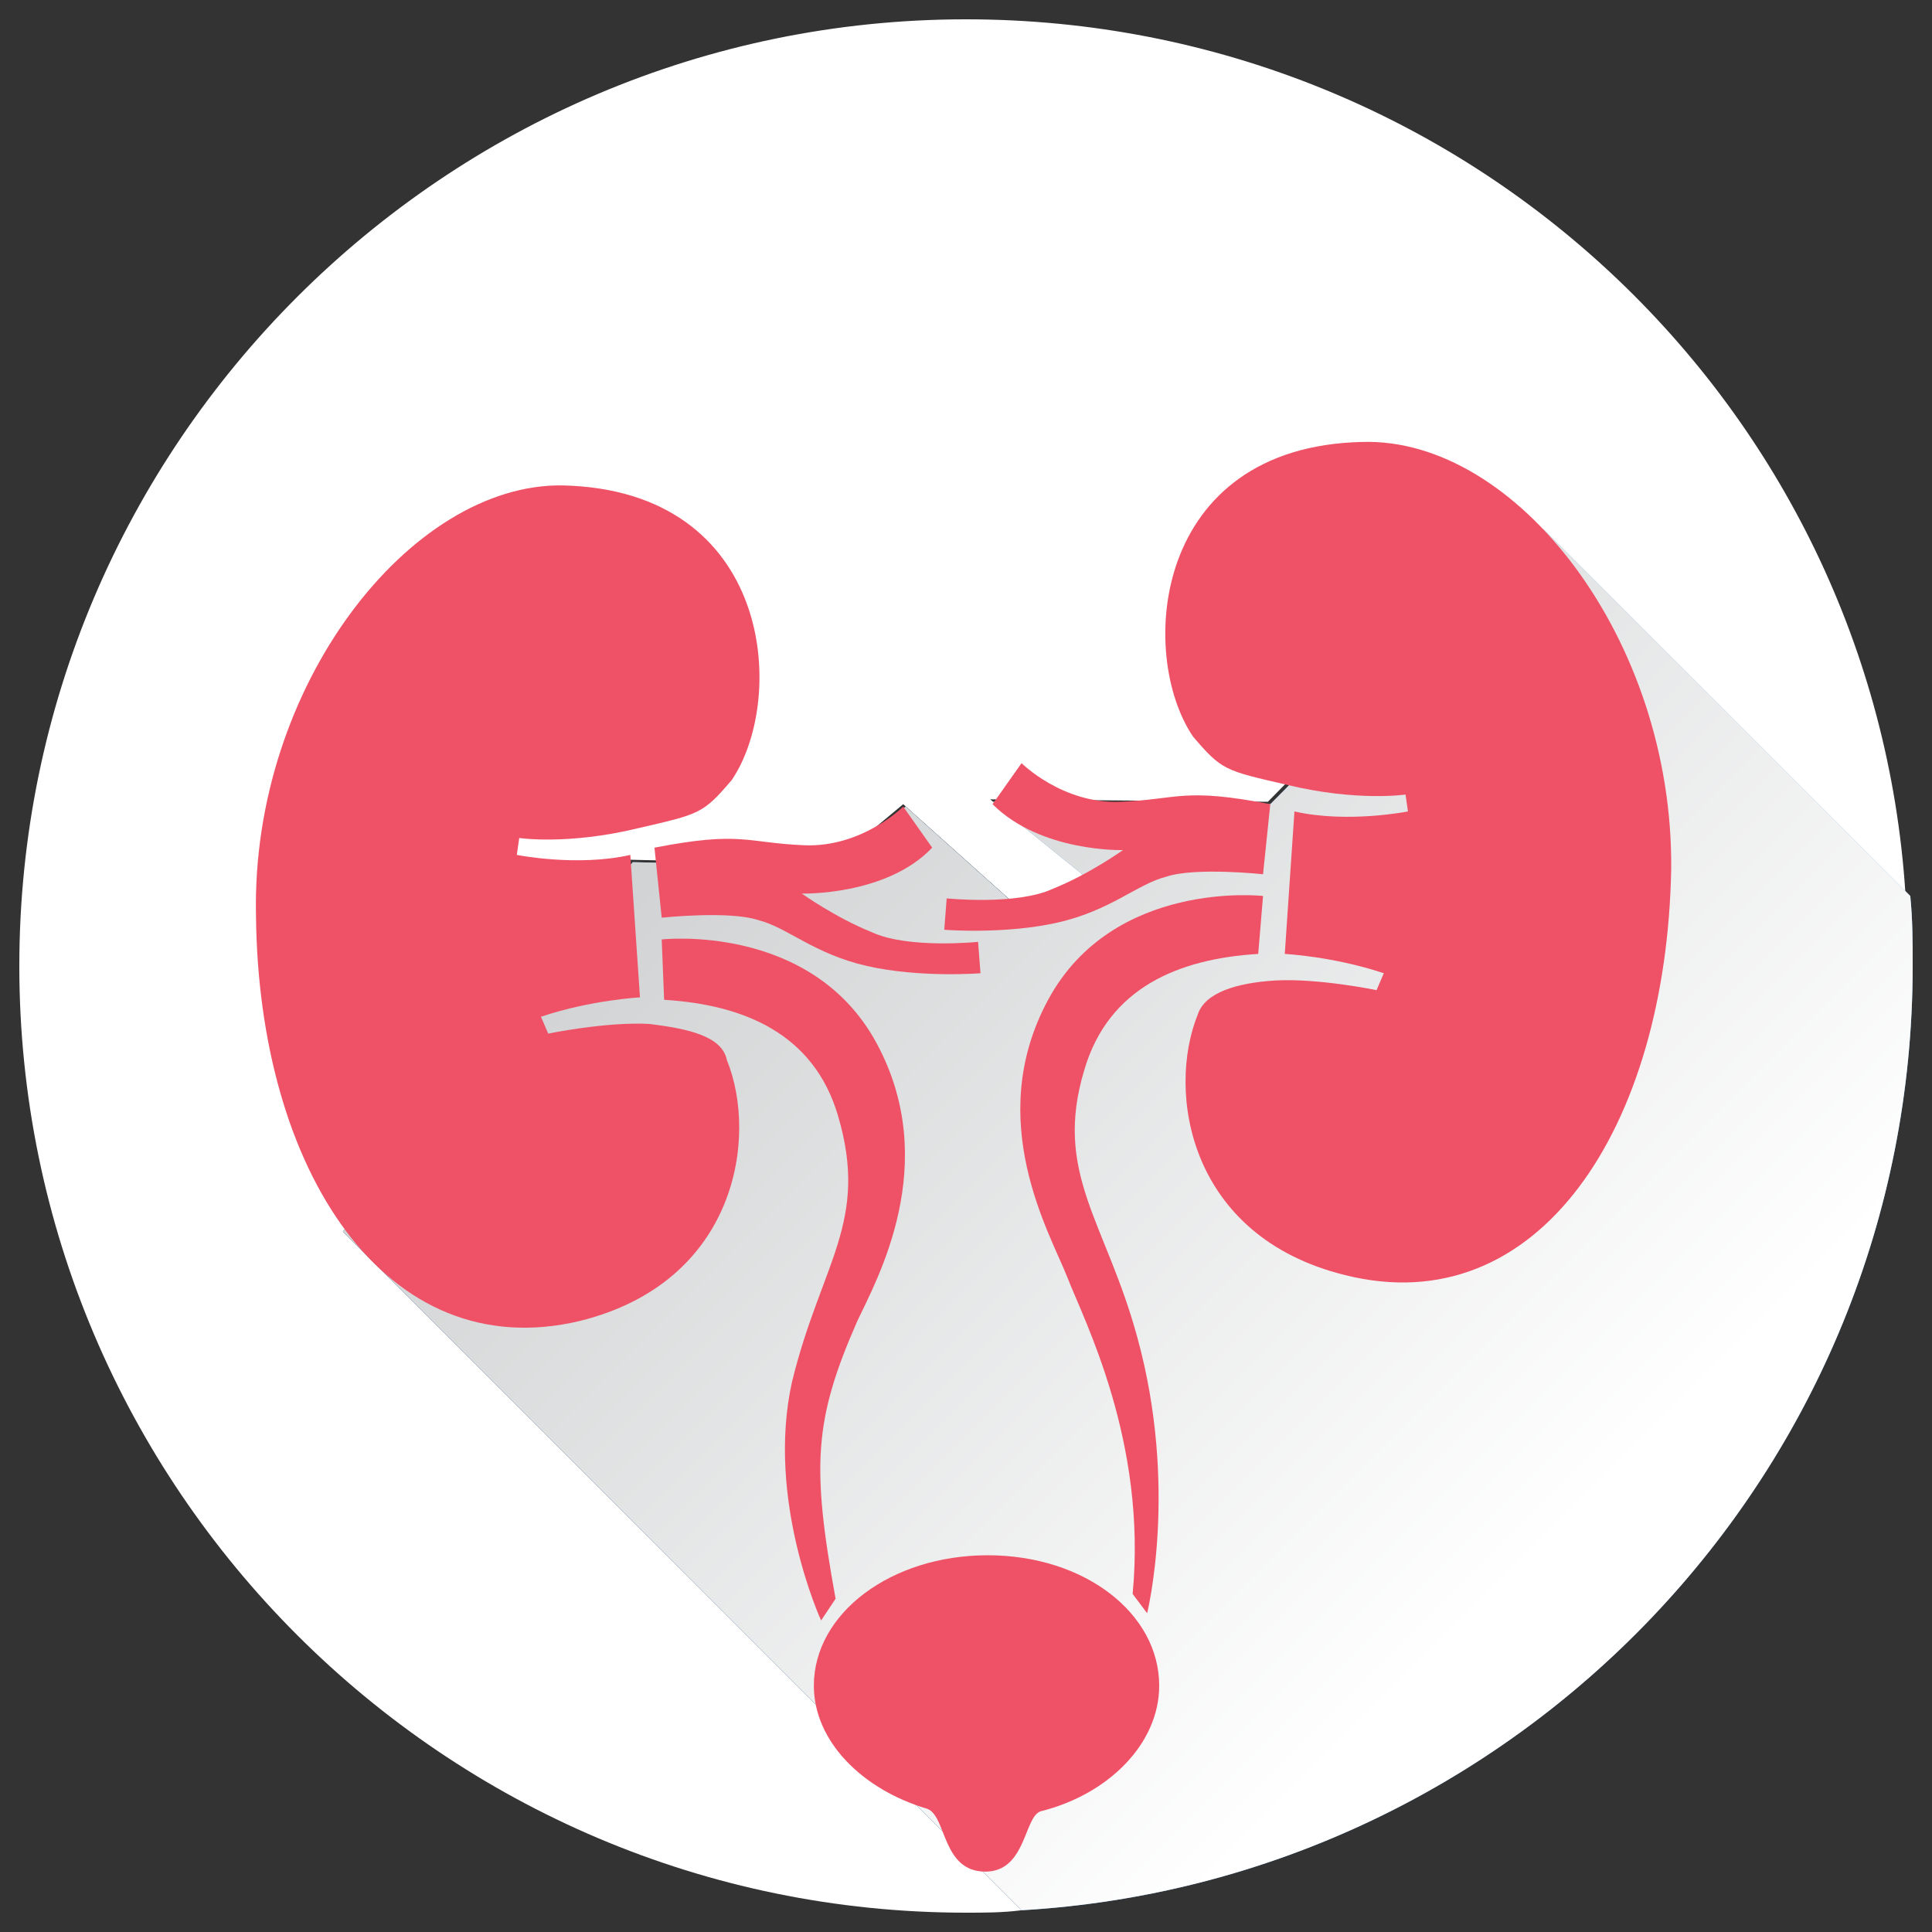
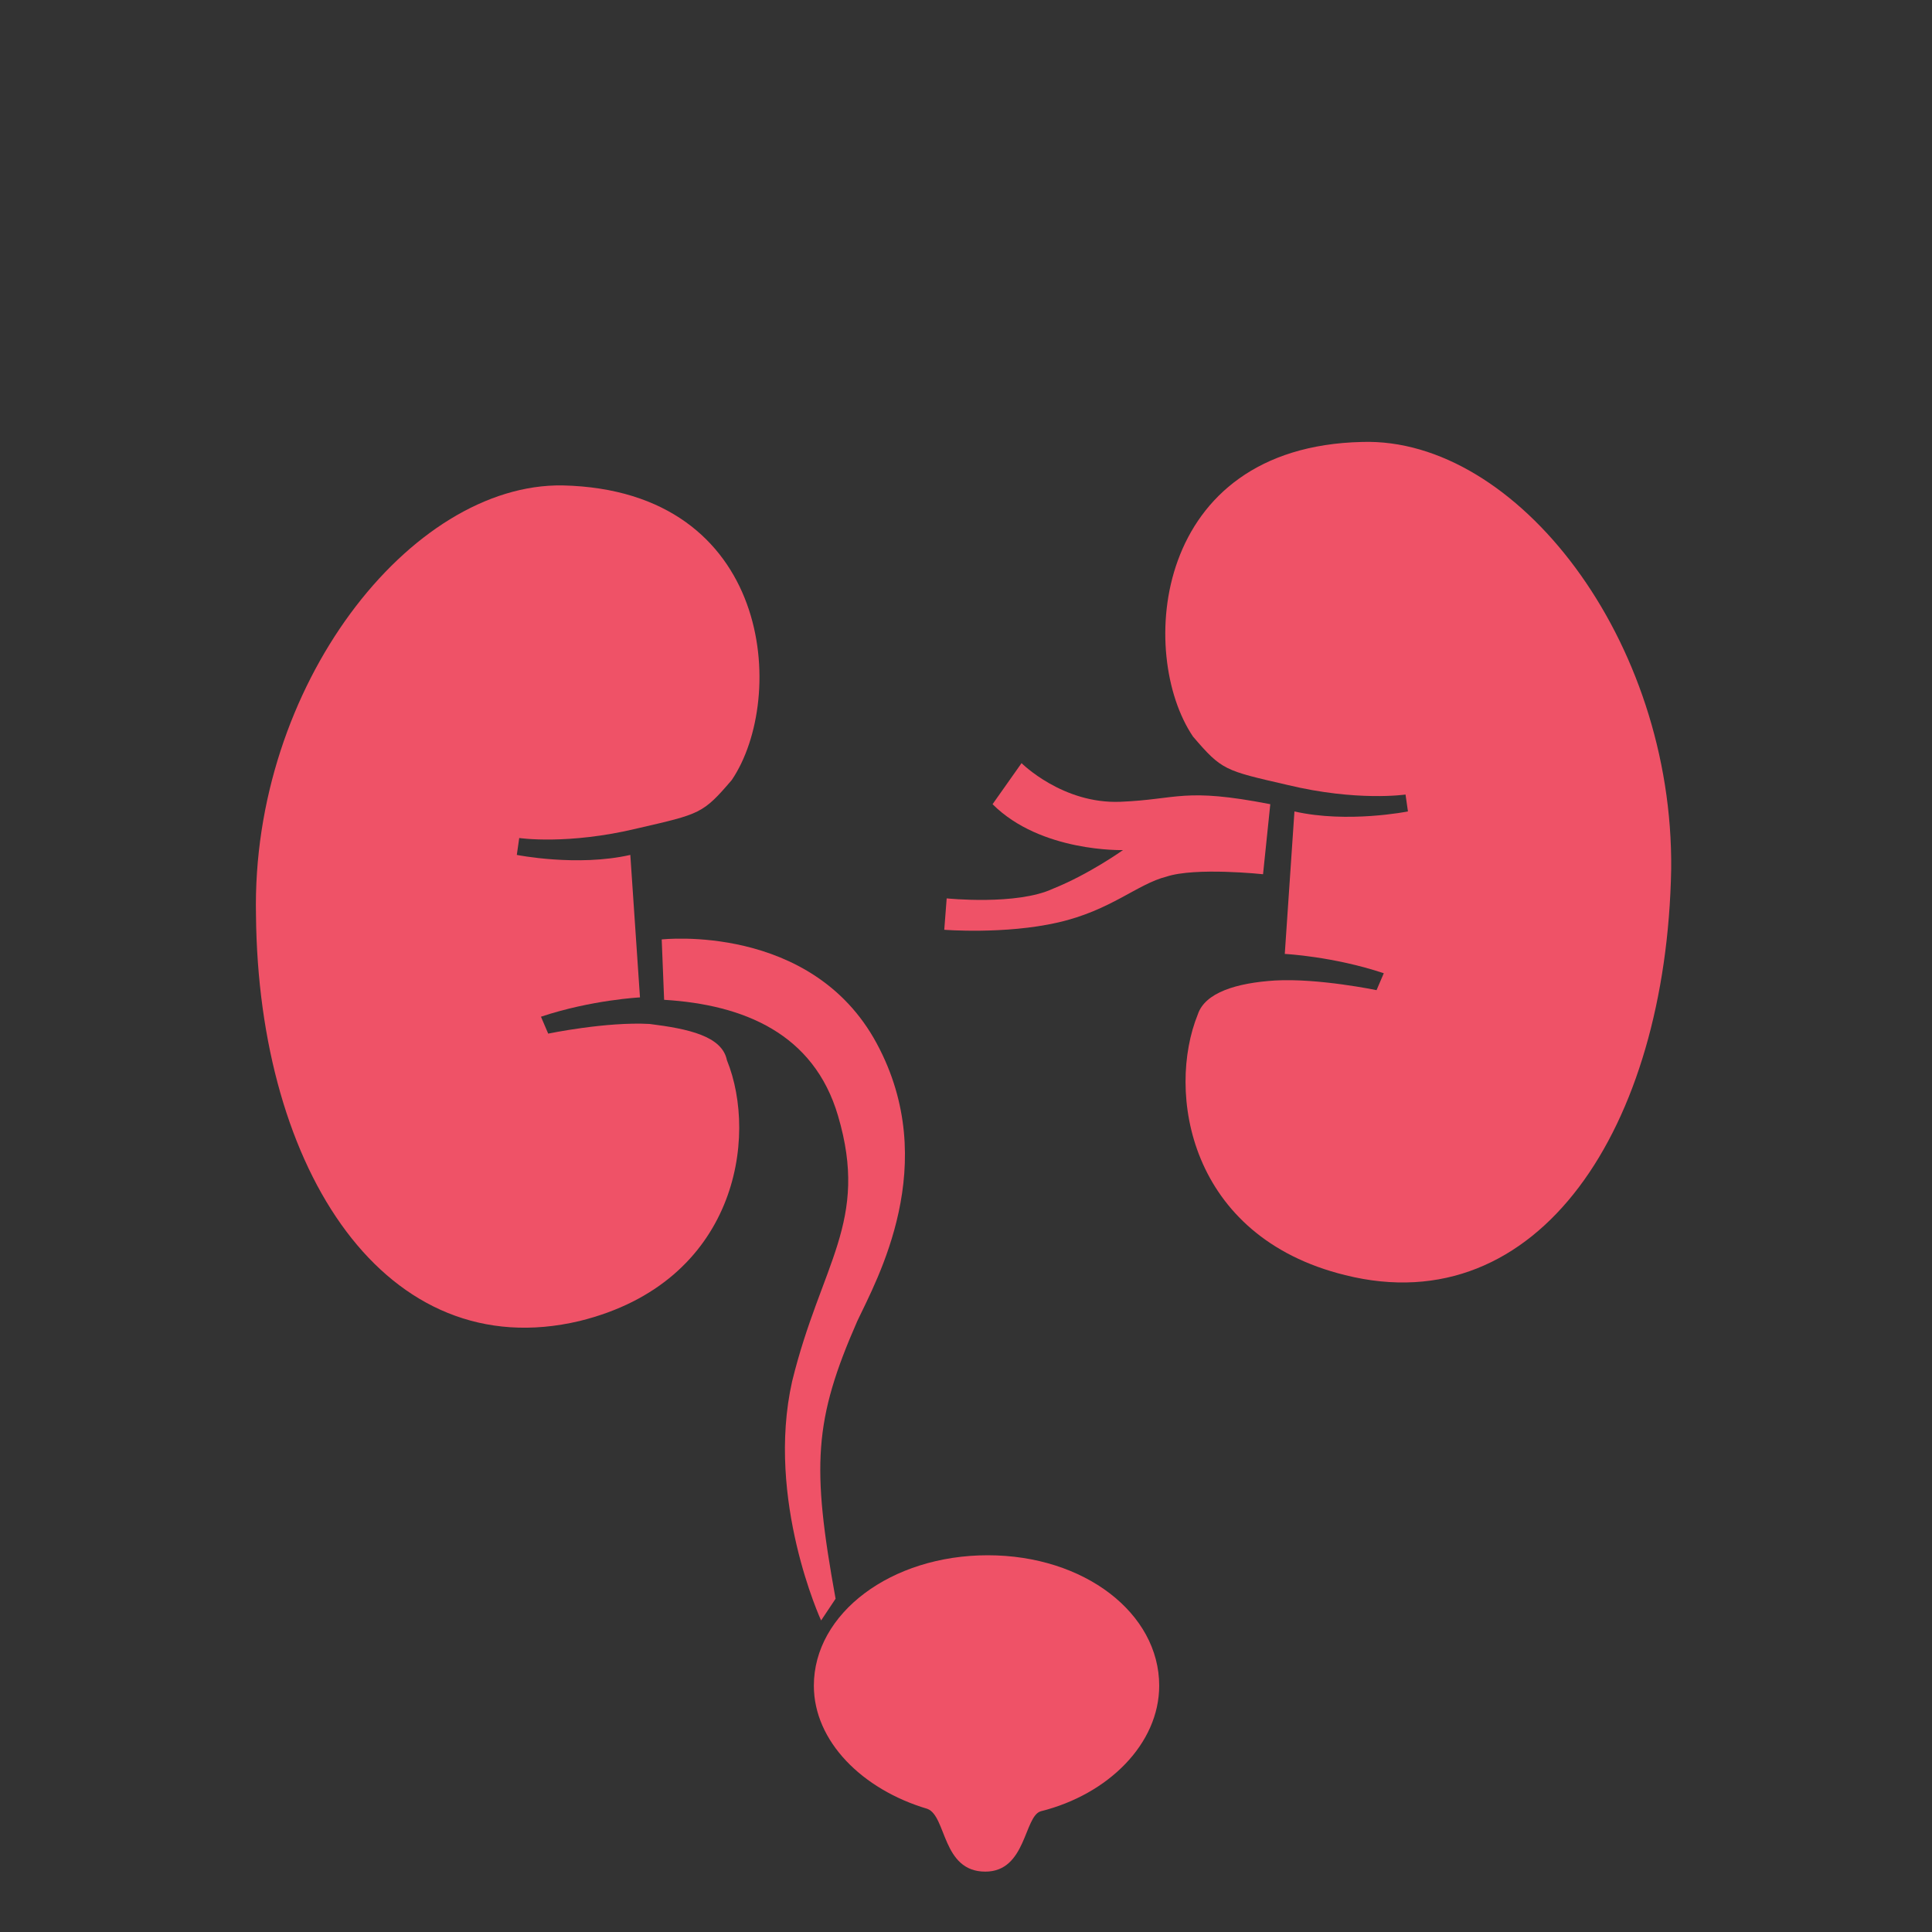
<svg xmlns="http://www.w3.org/2000/svg" version="1.1" id="Layer_1" x="0px" y="0px" viewBox="0 0 80 80" style="enable-background:new 0 0 80 80;" xml:space="preserve">
  <rect x="0" y="0" width="80" height="80" fill="#333333" stroke="none" />
  <style type="text/css">
	.st0{fill:#FFFFFF;}
	.st1{fill:#70A3D7;}
	.st2{fill:url(#SVGID_1_);}
	.st3{fill:#EF5267;}
</style>
  <g>
-     <path class="st0" d="M26.1,35.6l8.3,0.2l3-2.5l4.8,4.3l3-1.1l-4.2-3.4l11.5,0.1l11.2-11.4l15.2,15.2C77.6,16.8,60.7,0.8,40,0.8   C18.4,0.8,0.8,18.4,0.8,40S18.4,79.2,40,79.2c0.8,0,1.5,0,2.3-0.1L14.2,51L26.1,35.6z" />
-     <path class="st1" d="M79.2,40c0-1,0-1.9-0.1-2.9L63.9,21.9L52.6,33.3l-11.5-0.1l4.2,3.4l-3,1.1l-4.8-4.3l-3,2.5l-8.3-0.2L14.2,51   l28.1,28.1C62.8,77.9,79.2,60.9,79.2,40z" />
    <linearGradient id="SVGID_1_" gradientUnits="userSpaceOnUse" x1="32.137" y1="29.583" x2="71.292" y2="68.738">
      <stop offset="0" style="stop-color:#D0D2D3" />
      <stop offset="0.85" style="stop-color:#FFFFFF" />
    </linearGradient>
-     <path class="st2" d="M79.2,40c0-1,0-1.9-0.1-2.9L63.9,21.9L52.6,33.3l-11.5-0.1l4.2,3.4l-3,1.1l-4.8-4.3l-3,2.5l-8.3-0.2L14.2,51   l28.1,28.1C62.8,77.9,79.2,60.9,79.2,40z" />
    <path class="st3" d="M26.9,42.4c-1.8-0.1-4.2,0.4-4.2,0.4l-0.3-0.7c2.1-0.7,4.1-0.8,4.1-0.8l-0.4-5.9c-2.2,0.5-4.7,0-4.7,0l0.1-0.7   c0,0,2,0.3,4.9-0.4c2.6-0.6,2.7-0.6,3.9-2c2.3-3.4,1.7-12-7-12.2C17,20,10.4,28.4,10.6,37.9C10.7,48.5,16,56.6,24,54.7   c6.5-1.6,7.4-7.6,6.1-10.8C29.9,42.9,28.5,42.6,26.9,42.4z" />
    <path class="st3" d="M27.4,38.9c0,0,6.2-0.7,8.9,4.3s0,9.8-0.8,11.5c-1.8,4.1-1.9,6-0.9,11.5L34,67.1c0,0-2.3-5-1.2-9.9   c1.2-4.9,3.2-6.6,1.9-11c-1-3.4-3.9-4.6-7.2-4.8L27.4,38.9z" />
-     <path class="st3" d="M38.6,35.1l-1.2-1.7c0,0-1.7,1.7-4.1,1.6c-2.4-0.1-2.6-0.6-6.2,0.1l0.3,2.9c0,0,2.8-0.3,4,0.1   c1.2,0.3,2.3,1.4,4.5,1.9s4.7,0.3,4.7,0.3l-0.1-1.3c0,0-2.9,0.3-4.4-0.4c-1.5-0.6-2.9-1.6-2.9-1.6S36.7,37.1,38.6,35.1z" />
    <path class="st3" d="M52.8,40.6c1.8-0.1,4.2,0.4,4.2,0.4l0.3-0.7c-2.1-0.7-4.1-0.8-4.1-0.8l0.4-5.9c2.2,0.5,4.7,0,4.7,0l-0.1-0.7   c0,0-2,0.3-4.9-0.4c-2.6-0.6-2.7-0.6-3.9-2c-2.3-3.4-1.7-12,7-12.2c6.4-0.2,12.9,8.2,12.8,17.7C69,46.7,63.7,54.8,55.7,52.8   c-6.5-1.6-7.4-7.6-6.1-10.8C49.9,41.1,51.2,40.7,52.8,40.6z" />
-     <path class="st3" d="M52.3,37.1c0,0-6.2-0.7-8.9,4.3c-2.7,5,0.1,9.7,0.8,11.5s3.3,6.8,2.7,13.1l0.6,0.8c0,0,1.3-5.2-0.4-11.4   c-1.3-4.8-3.5-6.8-2.2-11.1c1-3.4,3.9-4.6,7.2-4.8L52.3,37.1z" />
    <path class="st3" d="M41.1,33.3l1.2-1.7c0,0,1.7,1.7,4.1,1.6c2.4-0.1,2.6-0.6,6.2,0.1l-0.3,2.9c0,0-2.8-0.3-4,0.1   c-1.2,0.3-2.3,1.4-4.5,1.9s-4.7,0.3-4.7,0.3l0.1-1.3c0,0,2.9,0.3,4.4-0.4c1.5-0.6,2.9-1.6,2.9-1.6S43.1,35.3,41.1,33.3z" />
    <path class="st3" d="M48,69.8c0,2.4-2.1,4.5-4.9,5.2c-0.7,0.2-0.6,2.5-2.3,2.5c-1.8,0-1.6-2.3-2.4-2.6c-2.7-0.8-4.7-2.8-4.7-5.1   c0-3,3.2-5.4,7.2-5.4S48,66.8,48,69.8z" />
  </g>
</svg>